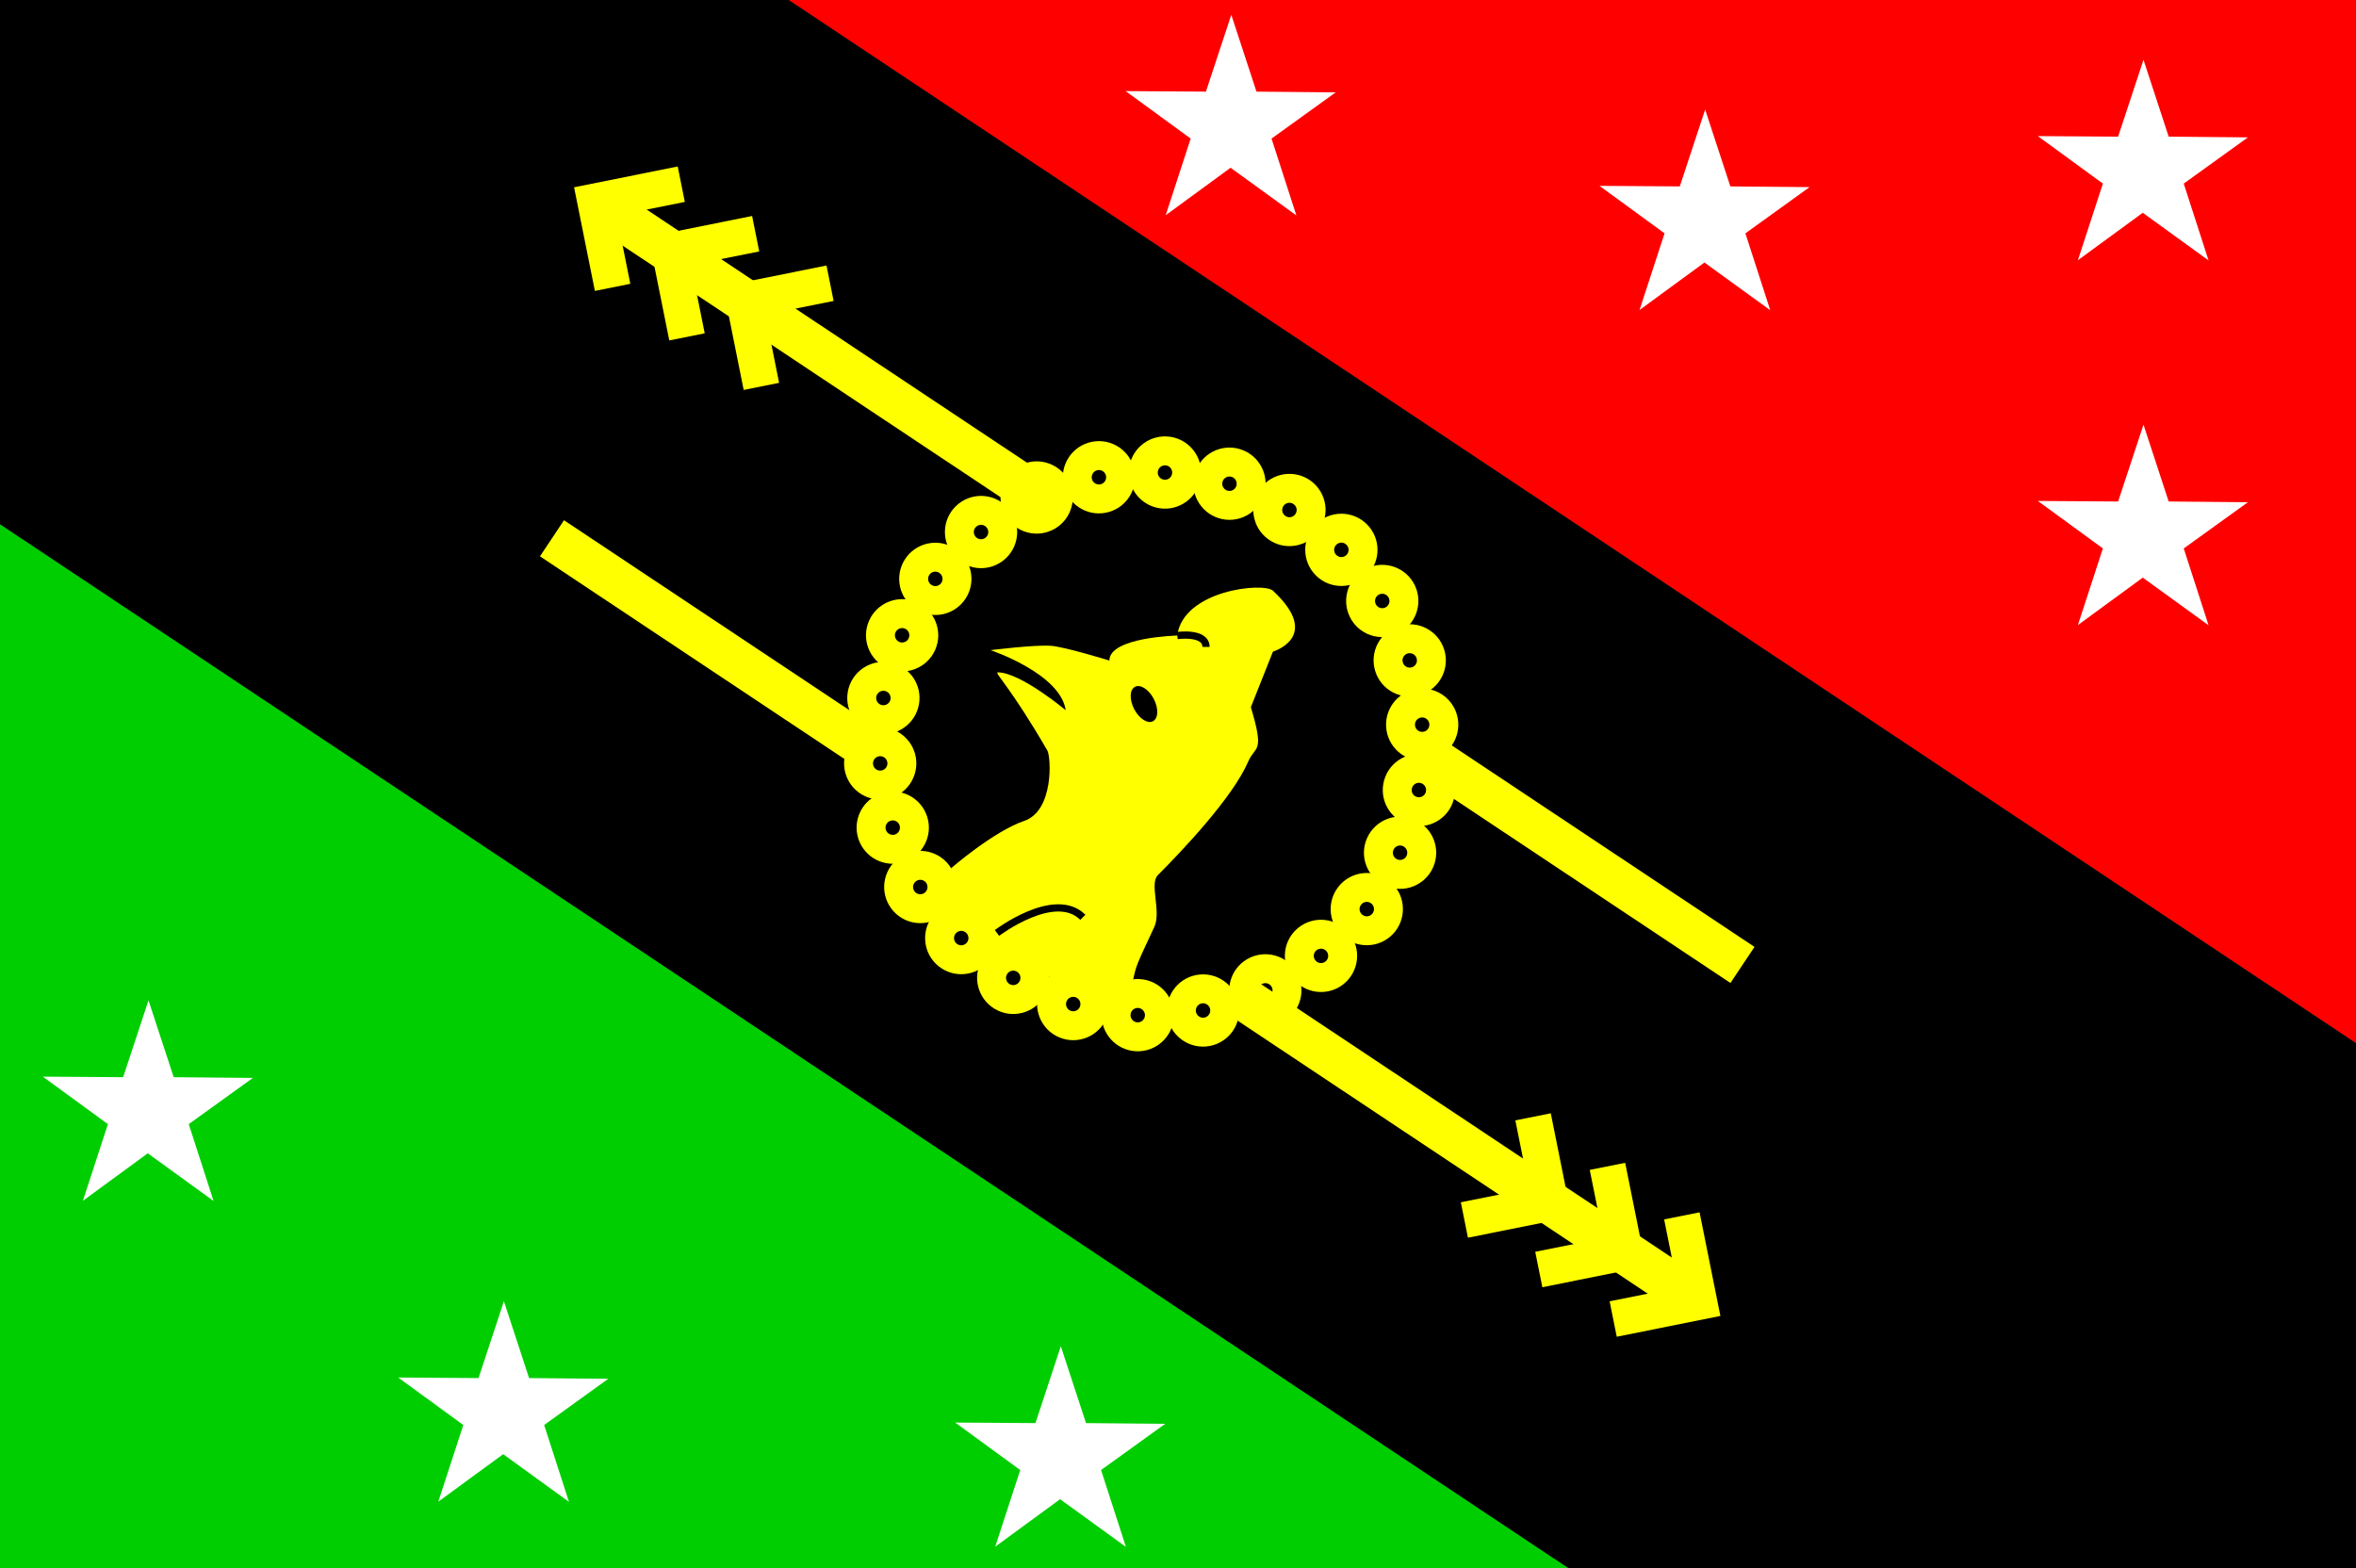
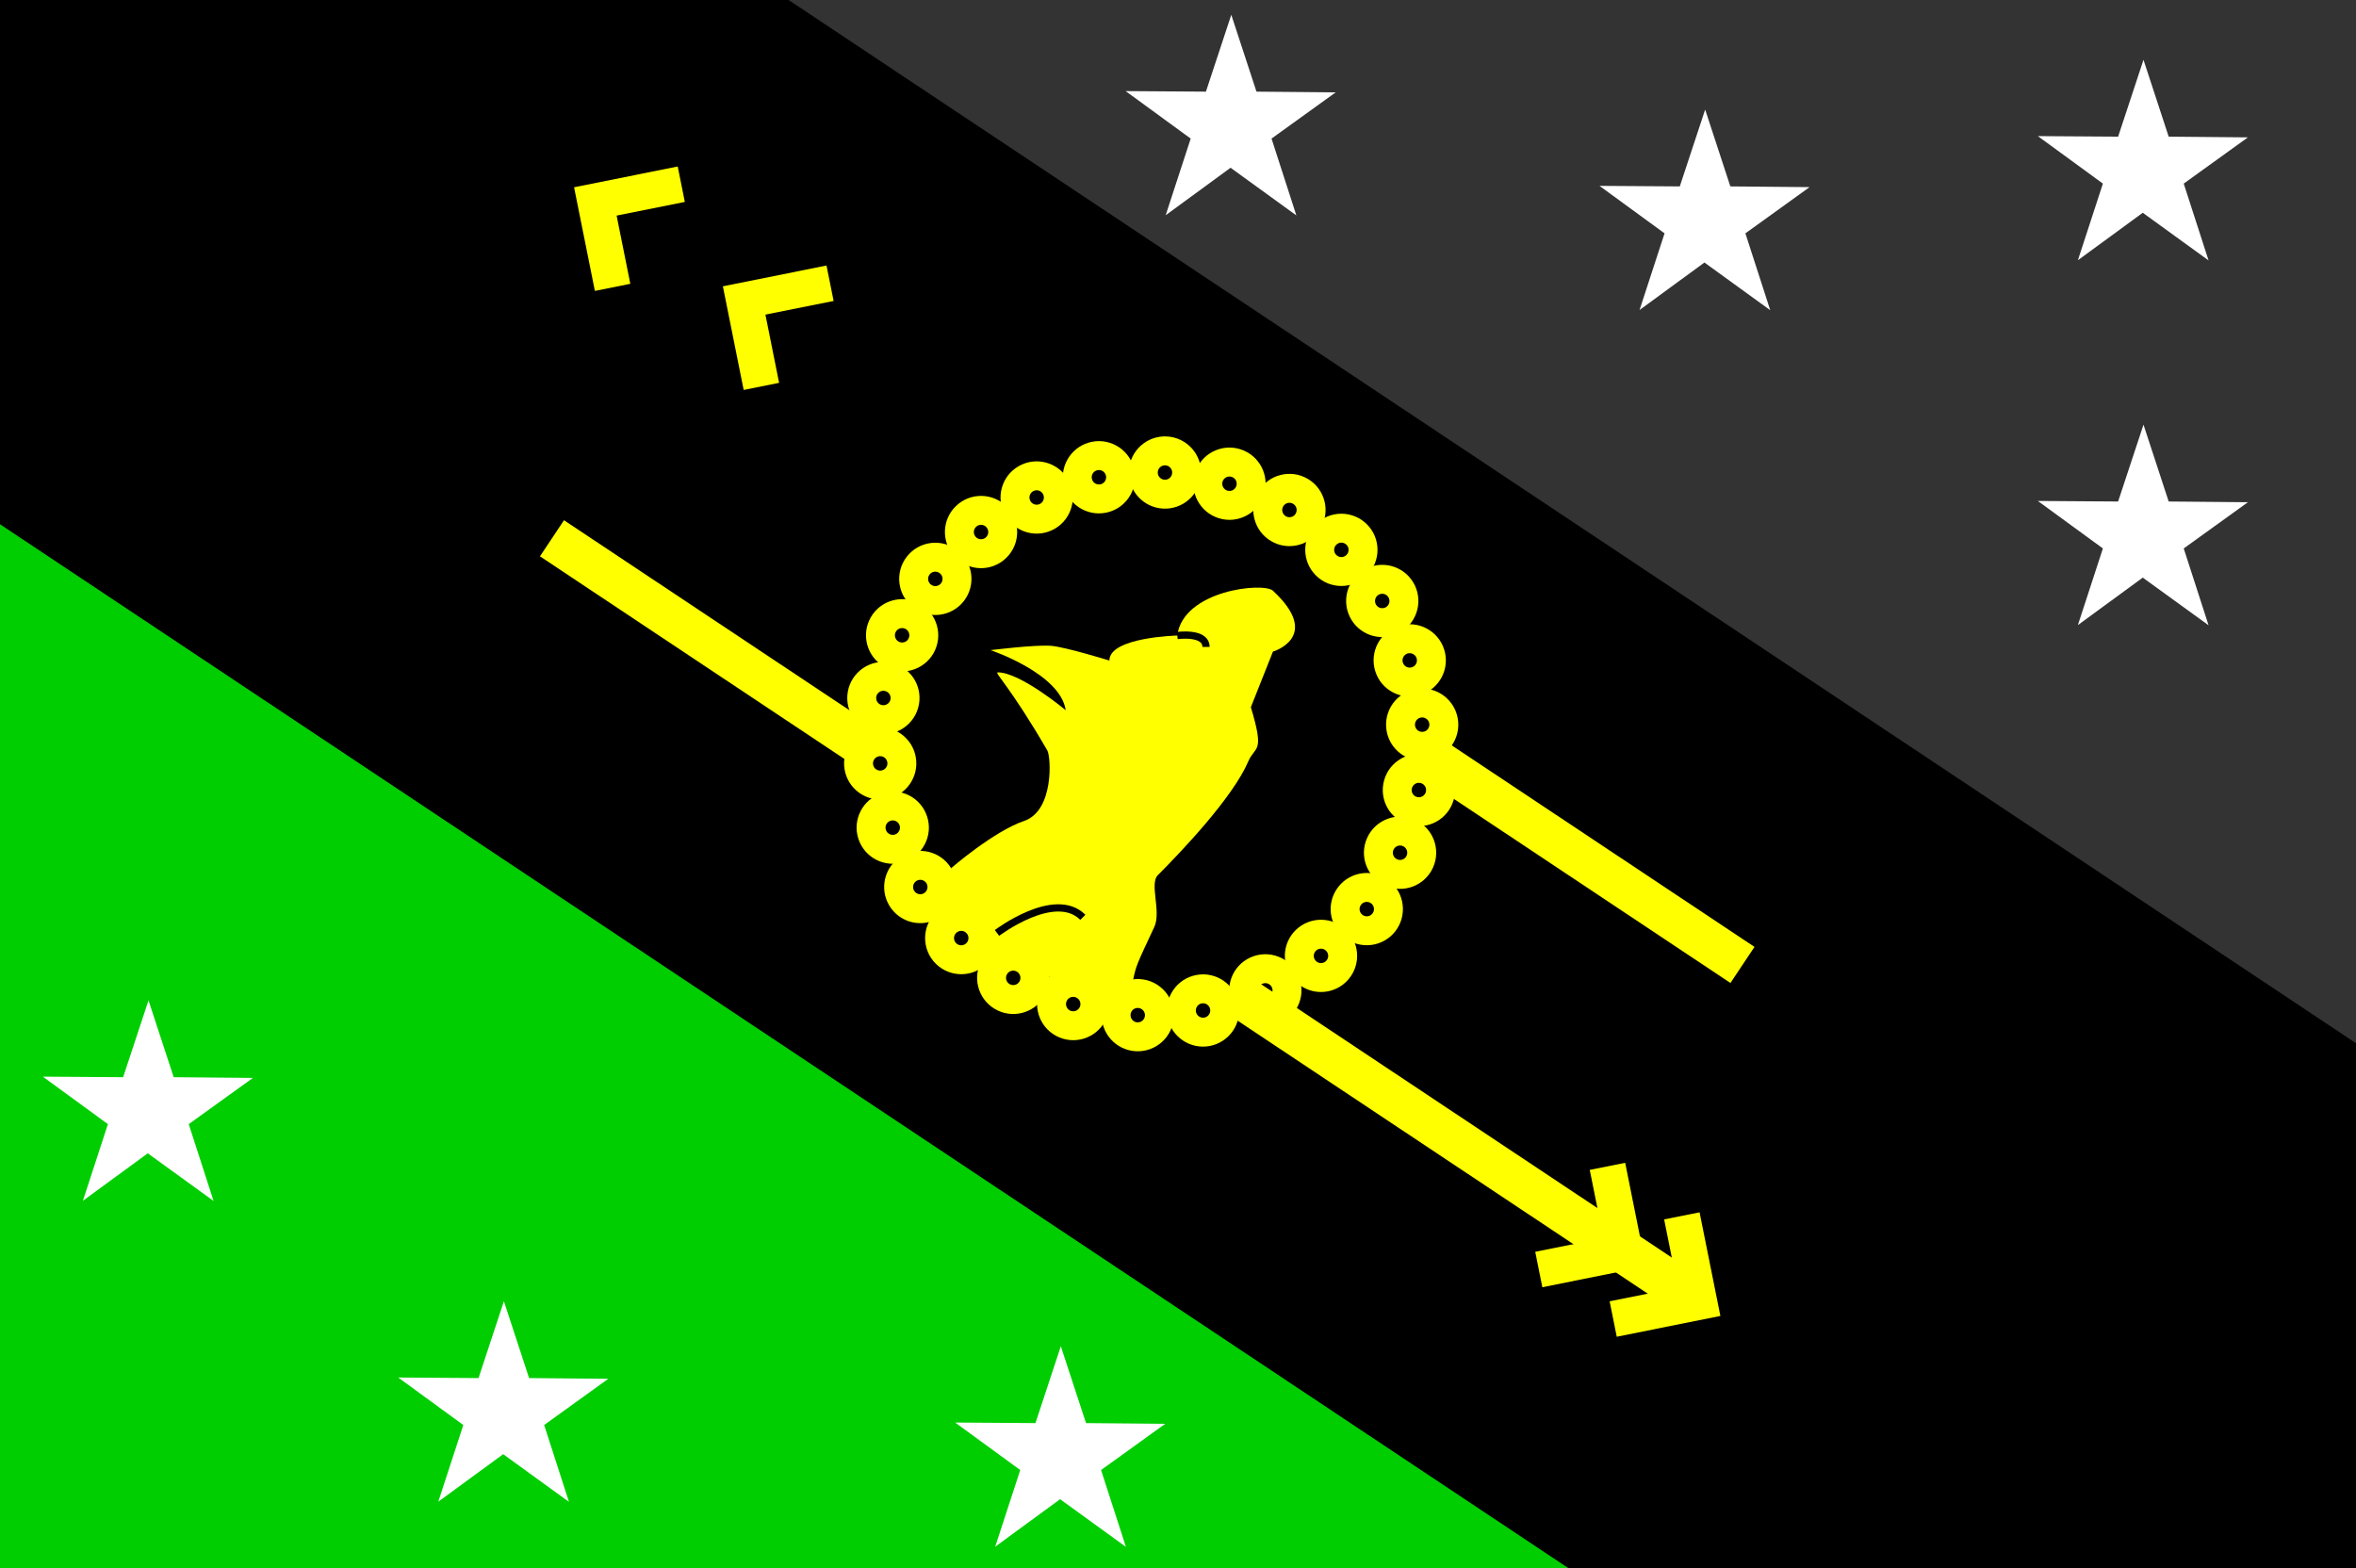
<svg xmlns="http://www.w3.org/2000/svg" version="1.1" id="Livello_7" x="0px" y="0px" width="326px" height="217px" viewBox="0 0 326 217" enable-background="new 0 0 326 217" xml:space="preserve">
  <rect x="0" y="0" width="326" height="217" fill="#333333" stroke="none" />
  <g id="Rosso">
-     <polygon fill="#FF0000" points="326,144.367 326,0 109.117,0  " />
    <g id="Stelle_1_">
      <path fill="#FFFFFF" d="M170.374,2.047l3.485,10.634l10.961,0.1l-8.879,6.396l3.436,10.633l-9.104-6.596l-8.979,6.57l3.461-10.607    l-9.003-6.571l11.11,0.075L170.374,2.047z" />
      <path fill="#FFFFFF" d="M296.596,8.276l3.485,10.634l10.961,0.1l-8.879,6.396l3.436,10.633l-9.104-6.596l-8.979,6.57l3.461-10.607    l-9.003-6.571l11.11,0.075L296.596,8.276z" />
      <path fill="#FFFFFF" d="M296.596,58.765l3.485,10.634l10.961,0.1l-8.879,6.396l3.436,10.633l-9.104-6.596l-8.979,6.57    l3.461-10.607l-9.003-6.571l11.11,0.075L296.596,58.765z" />
      <path fill="#FFFFFF" d="M235.943,15.161l3.485,10.634l10.961,0.1l-8.879,6.396l3.436,10.633l-9.104-6.596l-8.979,6.57    l3.461-10.607l-9.003-6.571l11.11,0.075L235.943,15.161z" />
    </g>
  </g>
  <g id="Nero">
    <polygon points="0,72.558 216.997,217 326,217 326,144.366 109.117,0 0,0  " />
    <g id="Cerchi">
      <path fill="#FFFF00" d="M147.146,66.977c-0.513-2.716,1.268-5.328,3.982-5.845l0,0c2.714-0.512,5.328,1.268,5.843,3.983l0,0    c0.514,2.713-1.268,5.328-3.98,5.842l0,0C150.274,71.471,147.662,69.689,147.146,66.977L147.146,66.977z M151.076,66.231    c0.104,0.54,0.627,0.897,1.169,0.795l0,0c0.541-0.103,0.897-0.626,0.795-1.167l0,0c-0.103-0.543-0.626-0.9-1.167-0.797l0,0    C151.331,65.165,150.975,65.688,151.076,66.231L151.076,66.231z" />
      <path fill="#FFFF00" d="M138.896,70.925c-1.147-2.515-0.043-5.477,2.469-6.628l0,0c2.513-1.146,5.477-0.044,6.626,2.469l0,0    c1.147,2.512,0.044,5.477-2.468,6.625l0,0C143.009,74.541,140.046,73.436,138.896,70.925L138.896,70.925z M142.535,69.261    c0.229,0.5,0.823,0.722,1.325,0.492l0,0c0.501-0.229,0.722-0.823,0.492-1.323l0,0c-0.229-0.502-0.822-0.724-1.323-0.495l0,0    C142.527,68.165,142.306,68.758,142.535,69.261L142.535,69.261z" />
      <path fill="#FFFF00" d="M131.831,76.732c-1.715-2.167-1.352-5.307,0.812-7.026l0,0c2.165-1.714,5.307-1.353,7.024,0.812l0,0    c1.714,2.164,1.352,5.307-0.812,7.022l0,0C136.69,79.259,133.548,78.895,131.831,76.732L131.831,76.732z M134.966,74.247    c0.342,0.43,0.972,0.503,1.404,0.161l0,0c0.432-0.343,0.504-0.972,0.161-1.403l0,0c-0.343-0.433-0.972-0.506-1.403-0.163l0,0    C134.696,73.183,134.624,73.813,134.966,74.247L134.966,74.247z" />
      <path fill="#FFFF00" d="M126.36,84.061c-2.184-1.693-2.582-4.83-0.892-7.017l0,0c1.691-2.182,4.829-2.582,7.015-0.891l0,0    c2.182,1.691,2.582,4.83,0.891,7.013l0,0C131.683,85.352,128.544,85.75,126.36,84.061L126.36,84.061z M128.81,80.898    c0.435,0.335,1.063,0.256,1.402-0.18l0,0c0.337-0.437,0.257-1.064-0.18-1.401l0,0c-0.437-0.338-1.064-0.259-1.402,0.177l0,0    C128.292,79.93,128.373,80.558,128.81,80.898L128.81,80.898z" />
      <path fill="#FFFF00" d="M122.801,92.486c-2.525-1.122-3.663-4.072-2.544-6.6l0,0c1.12-2.523,4.071-3.662,6.598-2.543l0,0    c2.522,1.12,3.662,4.072,2.542,6.597l0,0C128.279,92.466,125.326,93.603,122.801,92.486L122.801,92.486z M124.423,88.828    c0.502,0.221,1.094-0.006,1.318-0.51l0,0c0.224-0.504-0.005-1.095-0.51-1.318l0,0c-0.504-0.224-1.095,0.003-1.318,0.508l0,0    C123.689,88.012,123.917,88.603,124.423,88.828L124.423,88.828z" />
      <path fill="#FFFF00" d="M121.361,101.517c-2.72-0.485-4.53-3.077-4.049-5.8l0,0c0.484-2.718,3.077-4.529,5.798-4.047l0,0    c2.717,0.484,4.53,3.078,4.046,5.797l0,0C126.675,100.187,124.08,101.998,121.361,101.517L121.361,101.517z M122.061,97.578    c0.54,0.095,1.061-0.268,1.158-0.811l0,0c0.097-0.543-0.267-1.062-0.811-1.158l0,0c-0.542-0.096-1.062,0.265-1.158,0.809l0,0    C121.153,96.961,121.516,97.48,122.061,97.578L122.061,97.578z" />
      <path fill="#FFFF00" d="M122.123,110.631c-2.757,0.179-5.135-1.904-5.318-4.663l0,0c-0.18-2.754,1.904-5.134,4.661-5.316l0,0    c2.754-0.18,5.136,1.905,5.315,4.661l0,0C126.964,108.068,124.877,110.447,122.123,110.631L122.123,110.631z M121.86,106.638    c0.548-0.037,0.966-0.514,0.931-1.064l0,0c-0.035-0.55-0.513-0.967-1.063-0.93l0,0c-0.549,0.036-0.967,0.512-0.931,1.062l0,0    C120.831,106.257,121.308,106.674,121.86,106.638L121.86,106.638z" />
      <path fill="#FFFF00" d="M125.042,119.297c-2.634,0.834-5.441-0.621-6.279-3.255l0,0c-0.833-2.631,0.621-5.44,3.254-6.277l0,0    c2.631-0.834,5.442,0.621,6.276,3.254l0,0C129.13,115.651,127.673,118.46,125.042,119.297L125.042,119.297z M123.833,115.484    c0.523-0.167,0.814-0.73,0.648-1.256l0,0c-0.165-0.525-0.729-0.816-1.255-0.648l0,0c-0.523,0.167-0.816,0.729-0.649,1.254l0,0    C122.742,115.36,123.305,115.65,123.833,115.484L123.833,115.484z" />
      <path fill="#FFFF00" d="M129.951,127.015c-2.357,1.439-5.432,0.699-6.876-1.66l0,0c-1.438-2.355-0.697-5.43,1.658-6.872l0,0    c2.355-1.439,5.433-0.699,6.873,1.658l0,0C133.047,122.495,132.305,125.572,129.951,127.015L129.951,127.015z M127.864,123.601    c0.468-0.287,0.616-0.903,0.329-1.375l0,0c-0.286-0.47-0.902-0.617-1.374-0.329l0,0c-0.468,0.286-0.618,0.903-0.33,1.372l0,0    C126.775,123.741,127.391,123.888,127.864,123.601L127.864,123.601z" />
      <path fill="#FFFF00" d="M136.562,133.333c-1.944,1.961-5.106,1.979-7.073,0.033l0,0c-1.959-1.943-1.976-5.105-0.034-7.069l0,0    c1.943-1.96,5.108-1.978,7.07-0.034l0,0C138.488,128.204,138.503,131.37,136.562,133.333L136.562,133.333z M133.719,130.518    c0.386-0.391,0.383-1.024-0.009-1.413l0,0c-0.391-0.389-1.024-0.385-1.413,0.008l0,0c-0.386,0.391-0.384,1.025,0.008,1.412l0,0    C132.696,130.915,133.33,130.909,133.719,130.518L133.719,130.518z" />
      <path fill="#FFFF00" d="M144.494,137.887c-1.419,2.369-4.485,3.143-6.86,1.724l0,0c-2.367-1.418-3.14-4.484-1.724-6.855l0,0    c1.418-2.367,4.486-3.143,6.856-1.725l0,0C145.136,132.446,145.909,135.517,144.494,137.887L144.494,137.887z M141.06,135.833    c0.28-0.472,0.126-1.086-0.347-1.369l0,0c-0.473-0.285-1.087-0.129-1.37,0.345l0,0c-0.281,0.472-0.128,1.087,0.345,1.369l0,0    C140.161,136.464,140.775,136.306,141.06,135.833L141.06,135.833z" />
      <path fill="#FFFF00" d="M153.285,140.411c-0.812,2.64-3.604,4.124-6.25,3.314l0,0c-2.637-0.811-4.121-3.604-3.312-6.244l0,0    c0.811-2.639,3.604-4.125,6.244-3.314l0,0C152.606,134.975,154.091,137.771,153.285,140.411L153.285,140.411z M149.458,139.238    c0.16-0.524-0.137-1.085-0.664-1.247l0,0c-0.527-0.164-1.086,0.135-1.247,0.663l0,0c-0.16,0.525,0.135,1.086,0.661,1.247l0,0    C148.736,140.065,149.295,139.766,149.458,139.238L149.458,139.238z" />
      <path fill="#FFFF00" d="M162.424,140.759c-0.157,2.758-2.513,4.867-5.276,4.713l0,0c-2.754-0.155-4.863-2.512-4.71-5.27l0,0    c0.155-2.756,2.512-4.867,5.27-4.712l0,0C160.464,135.644,162.576,138.003,162.424,140.759L162.424,140.759z M158.428,140.536    c0.03-0.549-0.393-1.021-0.943-1.053l0,0c-0.552-0.033-1.022,0.391-1.052,0.942l0,0c-0.03,0.548,0.391,1.022,0.94,1.053l0,0    C157.924,141.511,158.396,141.087,158.428,140.536L158.428,140.536z" />
      <path fill="#FFFF00" d="M171.381,138.911c0.508,2.715-1.275,5.326-3.996,5.838l0,0c-2.711,0.508-5.323-1.275-5.833-3.99l0,0    c-0.508-2.713,1.275-5.326,3.99-5.836l0,0C168.254,134.413,170.869,136.198,171.381,138.911L171.381,138.911z M167.447,139.649    c-0.102-0.539-0.625-0.896-1.168-0.795l0,0c-0.543,0.1-0.898,0.623-0.795,1.166l0,0c0.102,0.539,0.623,0.898,1.164,0.797l0,0    C167.191,140.717,167.549,140.192,167.447,139.649L167.447,139.649z" />
      <path fill="#FFFF00" d="M179.637,134.974c1.143,2.515,0.035,5.477-2.484,6.625l0,0c-2.512,1.141-5.473,0.034-6.619-2.479l0,0    c-1.141-2.513-0.035-5.476,2.479-6.62l0,0C175.523,131.354,178.49,132.462,179.637,134.974L179.637,134.974z M175.992,136.632    c-0.227-0.5-0.82-0.721-1.324-0.492l0,0c-0.502,0.227-0.723,0.819-0.492,1.322l0,0c0.227,0.499,0.82,0.723,1.32,0.494l0,0    C176,137.729,176.221,137.134,175.992,136.632L175.992,136.632z" />
      <path fill="#FFFF00" d="M186.711,129.176c1.711,2.168,1.344,5.31-0.828,7.026l0,0c-2.166,1.709-5.307,1.343-7.02-0.824l0,0    c-1.709-2.166-1.346-5.308,0.822-7.02l0,0C181.852,126.646,184.996,127.011,186.711,129.176L186.711,129.176z M183.568,131.657    c-0.34-0.432-0.969-0.504-1.404-0.161l0,0c-0.434,0.341-0.506,0.969-0.16,1.401l0,0c0.338,0.432,0.969,0.506,1.398,0.164l0,0    C183.838,132.722,183.91,132.091,183.568,131.657L183.568,131.657z" />
      <path fill="#FFFF00" d="M192.191,121.854c2.18,1.695,2.574,4.834,0.877,7.02l0,0c-1.693,2.178-4.832,2.574-7.012,0.879l0,0    c-2.178-1.693-2.578-4.832-0.881-7.012l0,0C186.869,120.56,190.01,120.162,192.191,121.854L192.191,121.854z M189.734,125.015    c-0.434-0.338-1.061-0.258-1.402,0.18l0,0c-0.34,0.436-0.26,1.062,0.18,1.398l0,0c0.432,0.34,1.062,0.26,1.396-0.175l0,0    C190.25,125.984,190.17,125.354,189.734,125.015L189.734,125.015z" />
      <path fill="#FFFF00" d="M195.762,113.434c2.521,1.125,3.656,4.078,2.531,6.606l0,0c-1.123,2.52-4.076,3.655-6.598,2.531l0,0    c-2.52-1.124-3.66-4.075-2.533-6.598l0,0C190.285,113.45,193.238,112.312,195.762,113.434L195.762,113.434z M194.133,117.09    c-0.502-0.224-1.092,0.003-1.318,0.51l0,0c-0.227,0.504,0,1.094,0.508,1.315l0,0c0.5,0.227,1.094-0.001,1.314-0.503l0,0    C194.865,117.909,194.637,117.316,194.133,117.09L194.133,117.09z" />
      <path fill="#FFFF00" d="M197.215,104.405c2.717,0.489,4.525,3.084,4.037,5.808l0,0c-0.486,2.715-3.084,4.524-5.801,4.036l0,0    c-2.715-0.488-4.527-3.081-4.037-5.8l0,0C191.9,105.73,194.496,103.918,197.215,104.405L197.215,104.405z M196.508,108.344    c-0.541-0.098-1.061,0.264-1.158,0.81l0,0c-0.1,0.544,0.262,1.062,0.807,1.156l0,0c0.541,0.101,1.062-0.263,1.156-0.804l0,0    C197.414,108.963,197.051,108.443,196.508,108.344L196.508,108.344z" />
-       <path fill="#FFFF00" d="M196.465,95.29c2.756-0.176,5.133,1.912,5.311,4.674l0,0c0.176,2.753-1.912,5.13-4.668,5.306l0,0    c-2.752,0.176-5.133-1.908-5.307-4.666l0,0C191.623,97.848,193.709,95.467,196.465,95.29L196.465,95.29z M196.721,99.284    c-0.549,0.034-0.967,0.51-0.93,1.063l0,0c0.033,0.552,0.508,0.969,1.059,0.929l0,0c0.551-0.032,0.969-0.509,0.932-1.057l0,0    C197.75,99.668,197.271,99.25,196.721,99.284L196.721,99.284z" />
+       <path fill="#FFFF00" d="M196.465,95.29c2.756-0.176,5.133,1.912,5.311,4.674l0,0c0.176,2.753-1.912,5.13-4.668,5.306l0,0    c-2.752,0.176-5.133-1.908-5.307-4.666l0,0C191.623,97.848,193.709,95.467,196.465,95.29L196.465,95.29z M196.721,99.284    c-0.549,0.034-0.967,0.51-0.93,1.063l0,0c0.033,0.552,0.508,0.969,1.059,0.929l0,0c0.551-0.032,0.969-0.509,0.932-1.057l0,0    C197.75,99.668,197.271,99.25,196.721,99.284L196.721,99.284" />
      <path fill="#FFFF00" d="M193.557,86.618c2.635-0.83,5.441,0.629,6.275,3.268l0,0c0.828,2.631-0.631,5.438-3.264,6.269l0,0    c-2.631,0.829-5.441-0.625-6.27-3.261l0,0C189.467,90.26,190.924,87.45,193.557,86.618L193.557,86.618z M194.76,90.435    c-0.523,0.165-0.816,0.727-0.648,1.255l0,0c0.166,0.528,0.727,0.819,1.252,0.649l0,0c0.527-0.163,0.818-0.726,0.65-1.249l0,0    C195.852,90.562,195.287,90.271,194.76,90.435L194.76,90.435z" />
      <path fill="#FFFF00" d="M188.658,78.895c2.361-1.436,5.434-0.691,6.875,1.671l0,0c1.434,2.357,0.689,5.432-1.67,6.867l0,0    c-2.355,1.435-5.432,0.695-6.867-1.666l0,0C185.559,83.409,186.301,80.332,188.658,78.895L188.658,78.895z M190.74,82.312    c-0.469,0.286-0.619,0.901-0.33,1.374l0,0c0.287,0.473,0.902,0.622,1.371,0.331l0,0c0.473-0.285,0.621-0.9,0.332-1.368l0,0    C191.83,82.174,191.213,82.027,190.74,82.312L190.74,82.312z" />
      <path fill="#FFFF00" d="M182.055,72.567c1.949-1.959,5.111-1.971,7.076-0.022l0,0c1.955,1.946,1.969,5.109,0.02,7.067l0,0    c-1.943,1.957-5.107,1.975-7.066,0.026l0,0C180.125,77.691,180.109,74.526,182.055,72.567L182.055,72.567z M184.895,75.387    c-0.387,0.39-0.387,1.023,0.008,1.413l0,0c0.393,0.391,1.025,0.388,1.41-0.007l0,0c0.391-0.389,0.389-1.023-0.004-1.408l0,0    C185.92,74.993,185.285,74.997,184.895,75.387L184.895,75.387z" />
      <path fill="#FFFF00" d="M174.129,68.002c1.424-2.368,4.492-3.136,6.865-1.714l0,0c2.365,1.421,3.135,4.489,1.711,6.857l0,0    c-1.42,2.365-4.488,3.139-6.855,1.715l0,0C173.482,73.44,172.709,70.37,174.129,68.002L174.129,68.002z M177.561,70.062    c-0.281,0.471-0.131,1.086,0.346,1.371l0,0c0.477,0.285,1.09,0.131,1.369-0.344l0,0c0.285-0.472,0.133-1.086-0.342-1.366l0,0    C178.463,69.433,177.848,69.589,177.561,70.062L177.561,70.062z" />
      <path fill="#FFFF00" d="M165.342,65.466c0.816-2.64,3.611-4.119,6.256-3.306l0,0c2.637,0.814,4.117,3.609,3.303,6.249l0,0    c-0.814,2.636-3.607,4.122-6.248,3.306l0,0C166.016,70.9,164.529,68.104,165.342,65.466L165.342,65.466z M169.166,66.645    c-0.16,0.525,0.133,1.086,0.664,1.249l0,0c0.531,0.162,1.09-0.134,1.246-0.662l0,0c0.166-0.526-0.131-1.086-0.658-1.244l0,0    C169.893,65.819,169.332,66.118,169.166,66.645L169.166,66.645z" />
      <path fill="#FFFF00" d="M156.203,65.106c0.161-2.758,2.521-4.863,5.284-4.707l0,0c2.755,0.16,4.861,2.52,4.701,5.277l0,0    c-0.16,2.754-2.516,4.865-5.276,4.704l0,0C158.158,70.221,156.045,67.862,156.203,65.106L156.203,65.106z M160.199,65.335    c-0.03,0.547,0.389,1.022,0.943,1.053l0,0c0.554,0.031,1.025-0.391,1.051-0.94l0,0c0.035-0.551-0.387-1.024-0.937-1.051l0,0    C160.706,64.36,160.234,64.784,160.199,65.335L160.199,65.335z" />
      <path fill="none" stroke="#FFFF00" stroke-width="6" stroke-linejoin="bevel" d="M172.354,138.375" />
      <path fill="none" stroke="#FFFF00" stroke-width="6" stroke-linejoin="bevel" d="M119.323,103.075" />
    </g>
    <g id="Freccia_SE">
-       <polyline fill="none" stroke="#FFFF00" stroke-width="5" points="212.13,154.552 214.517,166.44 202.628,168.827   " />
      <line fill="none" stroke="#FFFF00" stroke-width="6" stroke-linejoin="bevel" x1="172.354" y1="138.375" x2="235.106" y2="180.146" />
      <line fill="none" stroke="#FFFF00" stroke-width="6" stroke-linejoin="bevel" x1="76.378" y1="74.489" x2="119.323" y2="103.075" />
      <polyline fill="none" stroke="#FFFF00" stroke-width="5" points="232.72,168.257 235.106,180.146 223.218,182.532   " />
      <polyline fill="none" stroke="#FFFF00" stroke-width="5" points="222.425,161.404 224.812,173.293 212.923,175.68   " />
    </g>
    <g id="Freccia_NW">
      <polyline fill="none" stroke="#FFFF00" stroke-width="5" points="105.354,53.47 102.968,41.581 114.856,39.194   " />
-       <line fill="none" stroke="#FFFF00" stroke-width="6" stroke-linejoin="bevel" x1="145.13" y1="69.646" x2="82.378" y2="27.876" />
      <line fill="none" stroke="#FFFF00" stroke-width="6" stroke-linejoin="bevel" x1="241.105" y1="133.532" x2="198.161" y2="104.946" />
      <polyline fill="none" stroke="#FFFF00" stroke-width="5" points="84.765,39.765 82.378,27.876 94.267,25.489   " />
-       <polyline fill="none" stroke="#FFFF00" stroke-width="5" points="95.06,46.617 92.673,34.729 104.562,32.342   " />
    </g>
    <g id="uccello">
      <path id="corpo" fill="#FFFF00" d="M159.721,128.275c0.992-2.117-0.7-5.979,0.486-7.166c3.267-3.267,10.388-10.752,12.527-15.762    c0.934-2.186,2.312-0.979,0.347-7.485l3.057-7.688c0,0,6.876-2.042,0-8.429c-1.297-1.205-12.411-0.093-13.245,6.205    c0,0-9.386,0.217-9.386,3.458c0,0-6.225-1.92-8.126-2.043c-2.344-0.152-8.312,0.605-8.312,0.605c0,0,9.646,3.229,10.396,8.312    c0,0-6.269-5.238-9.394-5.238c-0.556,0,1.686,1.896,6.854,10.821c0.497,0.858,0.948,8.319-3.211,9.734    c-4.212,1.433-10.107,6.54-10.107,6.541c0,0,0.103,4.849,0.103,4.849s5.924,6.043,5.923,6.043l15.814,8.663    c0,0,3.074-2.862,3.358-4.171C157.219,133.615,157.219,133.615,159.721,128.275z" />
      <path fill="none" stroke="#000000" d="M137.952,129.104c0,0,7.991-6.052,11.881-2.161" />
      <path fill="none" stroke="#000000" d="M162.893,87.95c0,0,3.983-0.557,3.983,1.574" />
-       <ellipse transform="matrix(0.887 -0.462 0.462 0.887 -27.081 84.185)" cx="158.276" cy="97.364" rx="1.529" ry="2.687" />
    </g>
  </g>
  <g id="Verde">
    <polygon fill="#00CE00" points="0,72.558 0,217 216.997,217  " />
    <g id="Stelle">
      <path fill="#FFFFFF" d="M146.786,186.298l3.486,10.634l10.96,0.1l-8.878,6.396l3.436,10.633l-9.104-6.596l-8.979,6.57    l3.461-10.607l-9.003-6.571l11.11,0.075L146.786,186.298z" />
      <path fill="#FFFFFF" d="M69.725,180.068l3.486,10.634l10.96,0.1l-8.878,6.396l3.436,10.633l-9.104-6.596l-8.979,6.57l3.461-10.607    l-9.003-6.571l11.11,0.075L69.725,180.068z" />
      <path fill="#FFFFFF" d="M20.548,138.432l3.486,10.634l10.96,0.1l-8.878,6.396l3.436,10.633l-9.104-6.596l-8.979,6.57l3.461-10.607    l-9.003-6.571l11.11,0.075L20.548,138.432z" />
    </g>
  </g>
</svg>